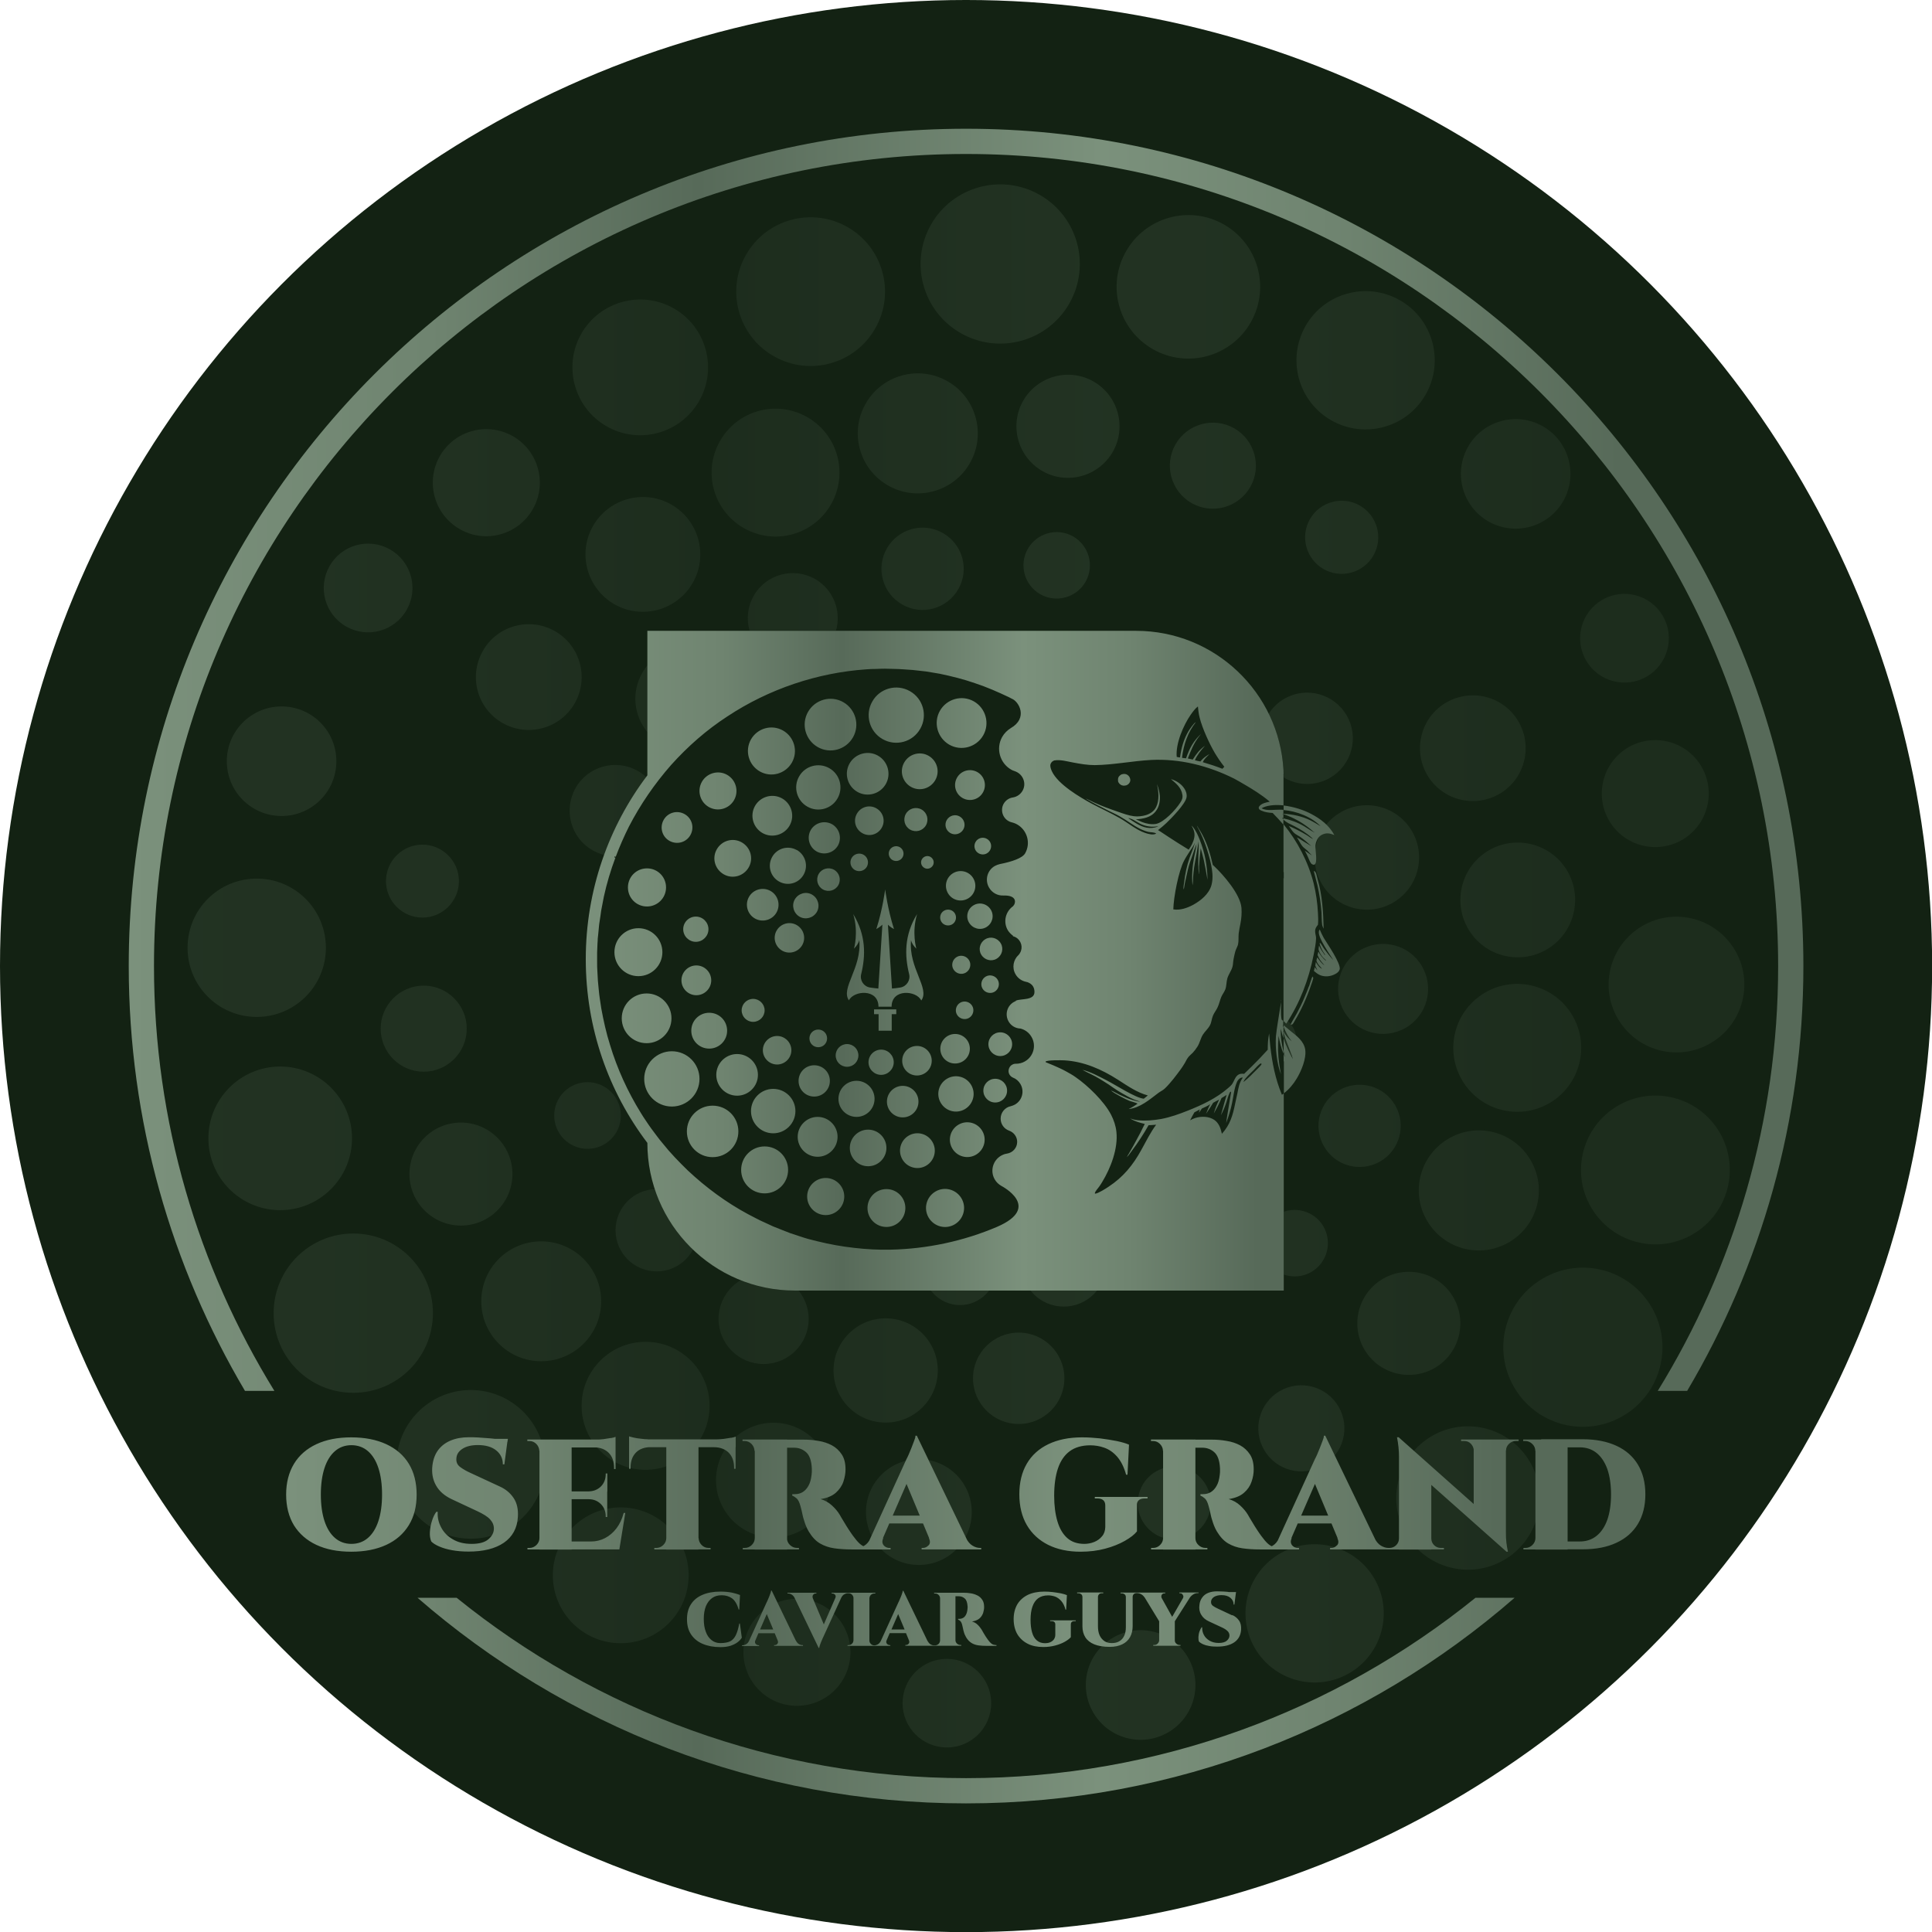
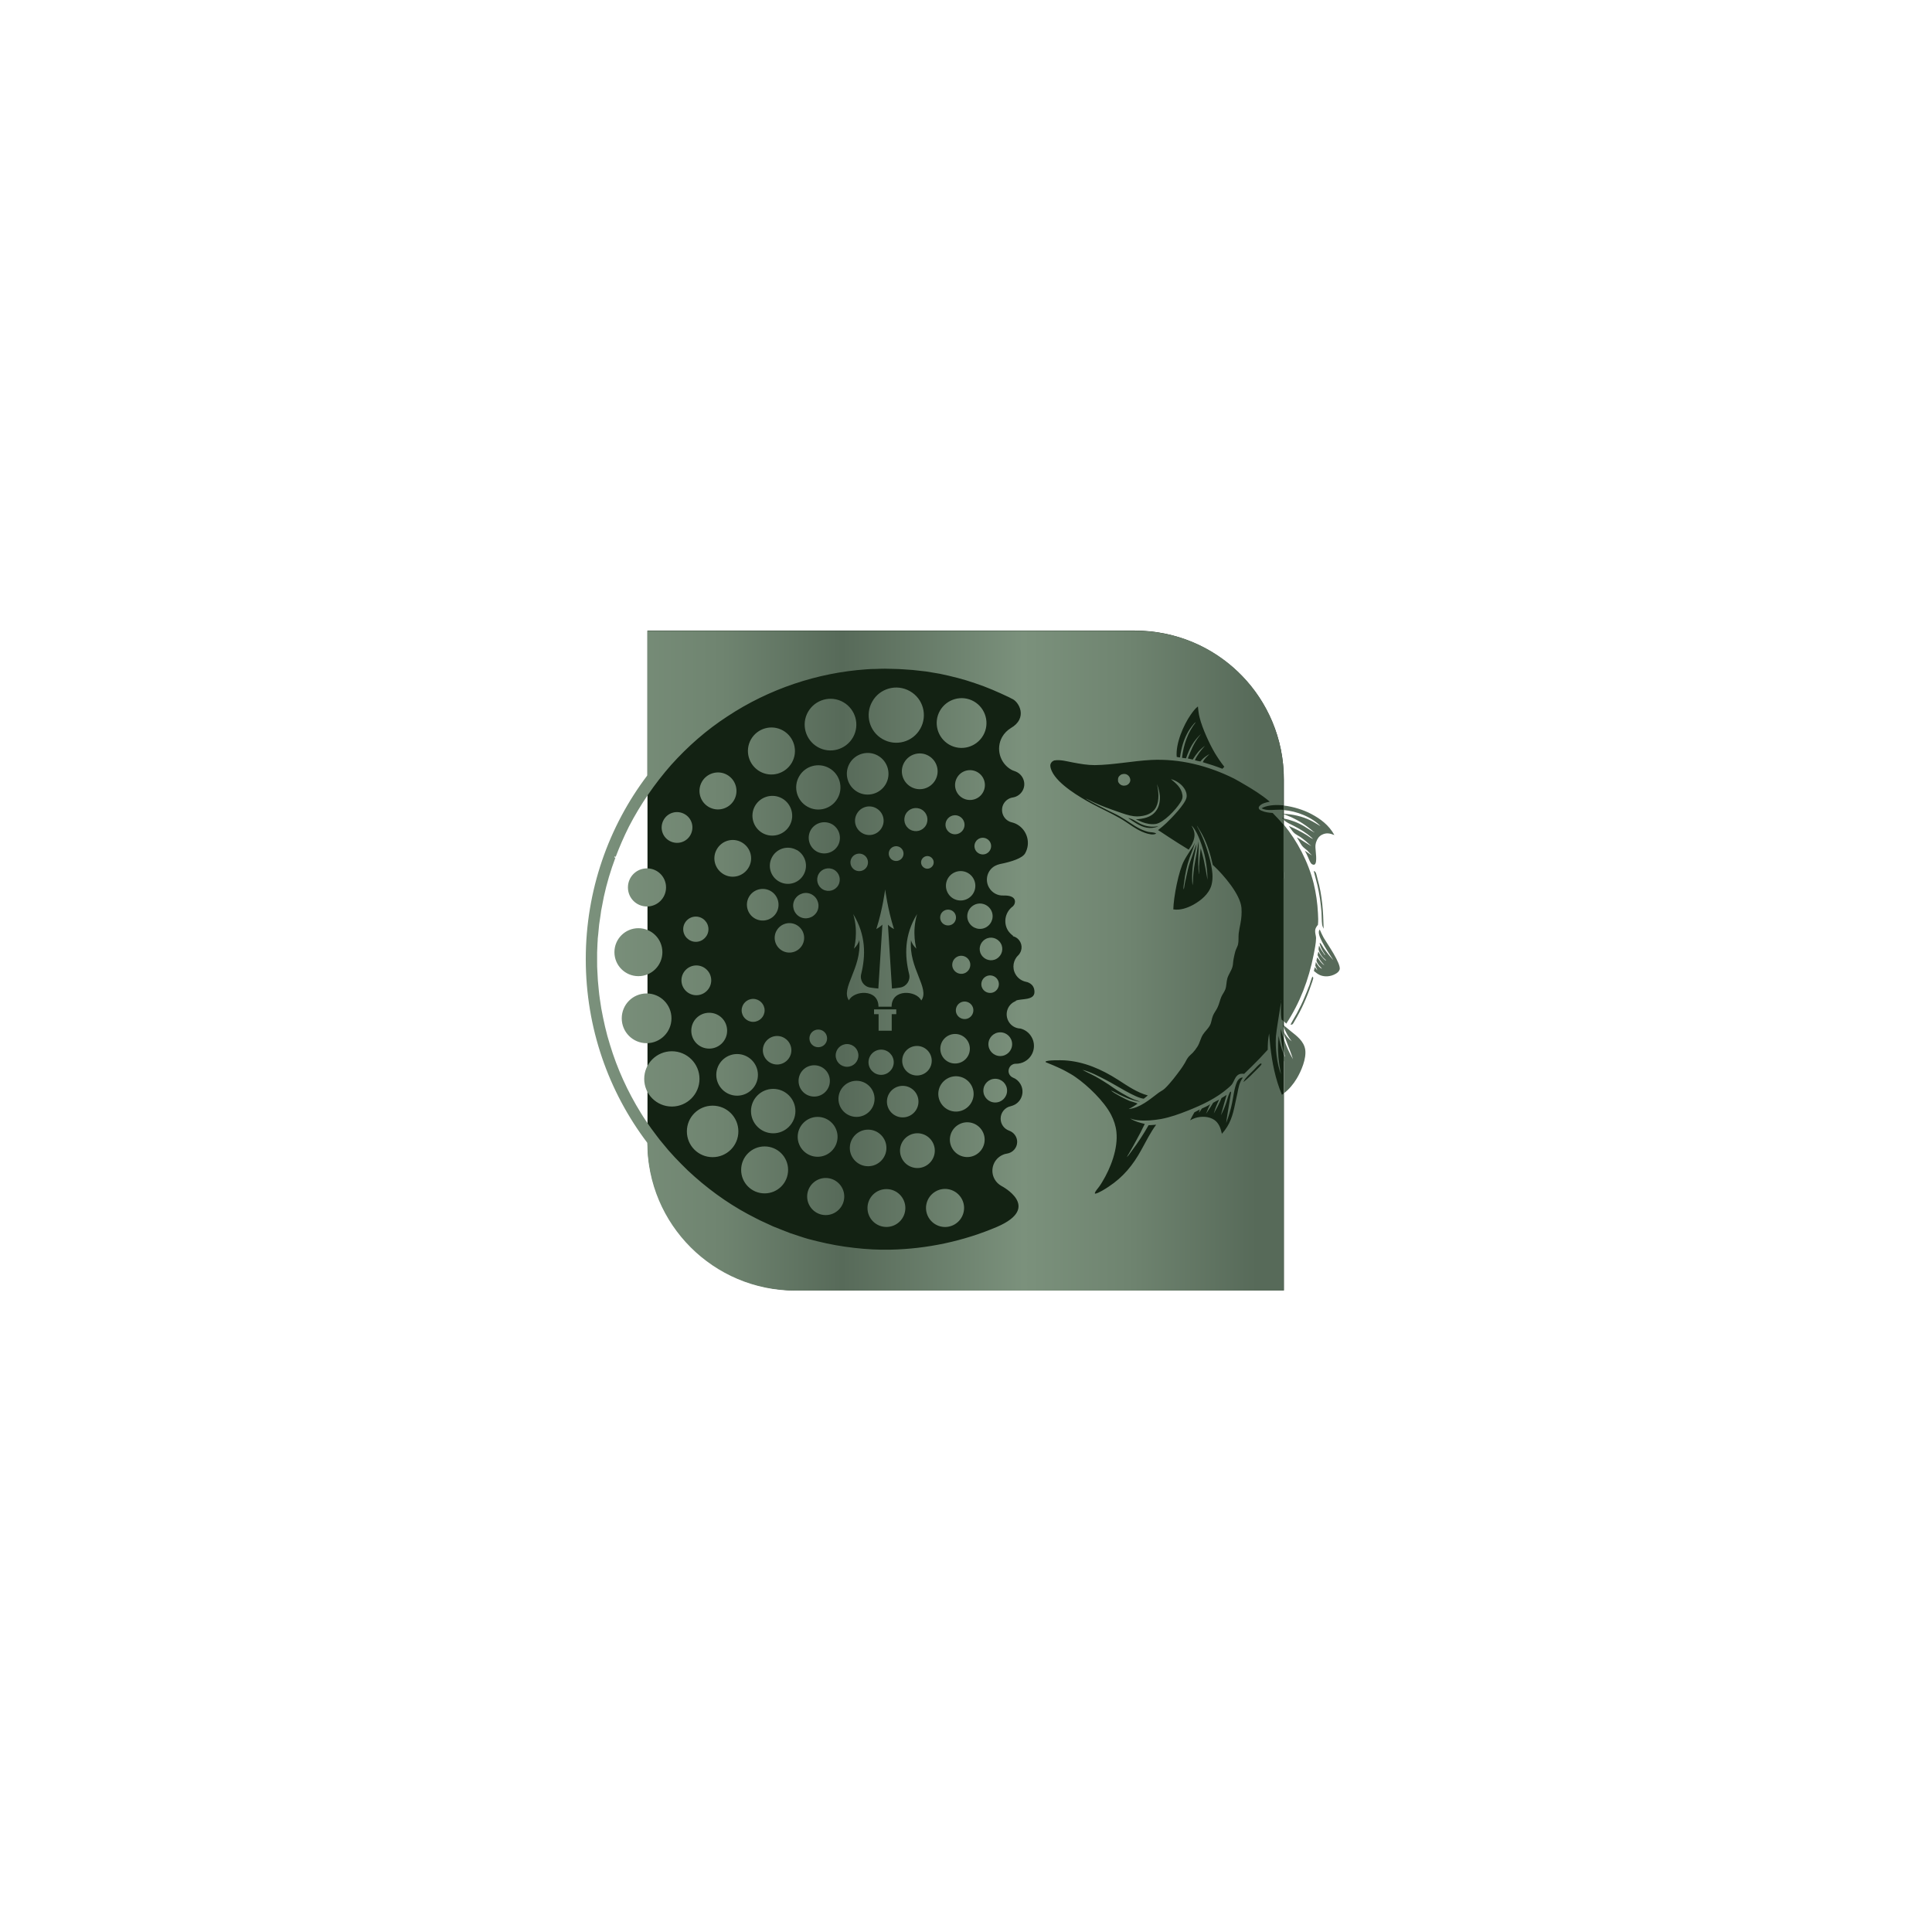
<svg xmlns="http://www.w3.org/2000/svg" xmlns:xlink="http://www.w3.org/1999/xlink" viewBox="0 0 153.07 153.07">
  <defs>
    <style>
      .cls-1 {
        fill: url(#linear-gradient-4);
      }

      .cls-2 {
        fill: url(#linear-gradient-3);
      }

      .cls-3 {
        fill: url(#linear-gradient-2);
      }

      .cls-4 {
        fill: url(#linear-gradient);
        mix-blend-mode: soft-light;
        opacity: .15;
      }

      .cls-5 {
        fill: #132213;
      }

      .cls-6 {
        isolation: isolate;
      }
    </style>
    <linearGradient gradientUnits="userSpaceOnUse" y2="76.54" x2="138.21" y1="76.54" x1="14.86" id="linear-gradient">
      <stop stop-color="#7b917c" offset="0" />
      <stop stop-color="#6f8470" offset=".18" />
      <stop stop-color="#576a59" offset=".34" />
      <stop stop-color="#7b917c" offset=".58" />
      <stop stop-color="#6f8470" offset=".72" />
      <stop stop-color="#576a59" offset=".89" />
    </linearGradient>
    <linearGradient xlink:href="#linear-gradient" y2="122.15" x2="130.37" y1="122.15" x1="22.67" id="linear-gradient-2" />
    <linearGradient xlink:href="#linear-gradient" y2="76.54" x2="142.87" y1="76.54" x1="10.2" id="linear-gradient-3" />
    <linearGradient xlink:href="#linear-gradient" y2="76.1" x2="106.14" y1="76.1" x1="46.41" id="linear-gradient-4" />
  </defs>
  <g class="cls-6">
    <g data-name="Layer 2" id="Layer_2">
      <g data-name="Layer 1" id="Layer_1-2">
        <g>
-           <circle r="76.54" cy="76.54" cx="76.54" class="cls-5" />
-           <path d="M43.19,116.02c0,3.25-2.64,5.89-5.89,5.89s-5.89-2.64-5.89-5.89,2.64-5.89,5.89-5.89,5.89,2.64,5.89,5.89ZM49.18,119.43c-2.97,0-5.38,2.41-5.38,5.38s2.41,5.38,5.38,5.38,5.38-2.41,5.38-5.38-2.41-5.38-5.38-5.38ZM27.99,97.73c-3.48,0-6.31,2.82-6.31,6.31s2.82,6.31,6.31,6.31,6.31-2.82,6.31-6.31-2.82-6.31-6.31-6.31ZM22.2,84.5c-3.14,0-5.69,2.55-5.69,5.69s2.55,5.69,5.69,5.69,5.69-2.55,5.69-5.69-2.55-5.69-5.69-5.69ZM20.34,69.61c-3.03,0-5.48,2.45-5.48,5.48s2.45,5.48,5.48,5.48,5.48-2.45,5.48-5.48-2.45-5.48-5.48-5.48ZM22.31,55.97c-2.4,0-4.34,1.94-4.34,4.34s1.94,4.34,4.34,4.34,4.34-1.94,4.34-4.34-1.94-4.34-4.34-4.34ZM63.14,126.67c-2.34,0-4.24,1.9-4.24,4.24s1.9,4.24,4.24,4.24,4.24-1.9,4.24-4.24-1.9-4.24-4.24-4.24ZM75.02,131.43c-1.94,0-3.51,1.57-3.51,3.51s1.57,3.51,3.51,3.51,3.51-1.57,3.51-3.51-1.57-3.51-3.51-3.51ZM33.47,66.92c-1.6,0-2.89,1.3-2.89,2.89s1.3,2.89,2.89,2.89,2.89-1.3,2.89-2.89-1.3-2.89-2.89-2.89ZM33.57,78.09c-1.88,0-3.41,1.53-3.41,3.41s1.53,3.41,3.41,3.41,3.41-1.53,3.41-3.41-1.53-3.41-3.41-3.41ZM36.52,88.94c-2.26,0-4.08,1.83-4.08,4.08s1.83,4.08,4.08,4.08,4.08-1.83,4.08-4.08-1.83-4.08-4.08-4.08ZM42.88,98.35c-2.63,0-4.75,2.13-4.75,4.75s2.13,4.75,4.75,4.75,4.75-2.13,4.75-4.75-2.13-4.75-4.75-4.75ZM51.15,106.31c-2.8,0-5.07,2.27-5.07,5.07s2.27,5.07,5.07,5.07,5.07-2.27,5.07-5.07-2.27-5.07-5.07-5.07ZM61.28,112.72c-2.51,0-4.55,2.04-4.55,4.55s2.04,4.55,4.55,4.55,4.55-2.04,4.55-4.55-2.04-4.55-4.55-4.55ZM72.8,115.61c-2.31,0-4.19,1.87-4.19,4.19s1.87,4.19,4.19,4.19,4.19-1.87,4.19-4.19-1.87-4.19-4.19-4.19ZM46.55,85.74c-1.46,0-2.64,1.18-2.64,2.64s1.18,2.64,2.64,2.64,2.64-1.18,2.64-2.64-1.18-2.64-2.64-2.64ZM52.03,94.21c-1.8,0-3.26,1.46-3.26,3.26s1.46,3.26,3.26,3.26,3.26-1.46,3.26-3.26-1.46-3.26-3.26-3.26ZM60.5,100.93c-1.97,0-3.57,1.6-3.57,3.57s1.6,3.57,3.57,3.57,3.57-1.6,3.57-3.57-1.6-3.57-3.57-3.57ZM70.17,104.45c-2.28,0-4.13,1.85-4.13,4.13s1.85,4.13,4.13,4.13,4.13-1.85,4.13-4.13-1.85-4.13-4.13-4.13ZM80.71,105.58c-2,0-3.62,1.62-3.62,3.62s1.62,3.62,3.62,3.62,3.62-1.62,3.62-3.62-1.62-3.62-3.62-3.62ZM61.43,92.77c-1.11,0-2.02.9-2.02,2.02s.9,2.02,2.02,2.02,2.02-.9,2.02-2.02-.9-2.02-2.02-2.02ZM68.31,96.38c-1.43,0-2.58,1.16-2.58,2.58s1.16,2.58,2.58,2.58,2.58-1.16,2.58-2.58-1.16-2.58-2.58-2.58ZM76.06,97.62c-1.6,0-2.89,1.3-2.89,2.89s1.3,2.89,2.89,2.89,2.89-1.3,2.89-2.89-1.3-2.89-2.89-2.89ZM84.28,96.8c-1.86,0-3.36,1.5-3.36,3.36s1.5,3.36,3.36,3.36,3.36-1.5,3.36-3.36-1.5-3.36-3.36-3.36ZM79.42,92.25c-1,0-1.81.81-1.81,1.81s.81,1.81,1.81,1.81,1.81-.81,1.81-1.81-.81-1.81-1.81-1.81ZM85.15,90.28c-1.14,0-2.07.93-2.07,2.07s.93,2.07,2.07,2.07,2.07-.93,2.07-2.07-.93-2.07-2.07-2.07ZM126.05,95.64c1.63,2.82,5.23,3.79,8.05,2.16,2.82-1.63,3.79-5.23,2.16-8.05-1.63-2.82-5.23-3.79-8.05-2.16-2.82,1.63-3.79,5.23-2.16,8.05ZM128.17,80.69c1.48,2.57,4.77,3.46,7.34,1.97,2.57-1.48,3.46-4.77,1.97-7.34s-4.77-3.46-7.34-1.97-3.46,4.77-1.97,7.34ZM119.95,109.89c1.74,3.02,5.59,4.05,8.61,2.31,3.02-1.74,4.05-5.59,2.31-8.61-1.74-3.02-5.59-4.05-8.61-2.31s-4.05,5.59-2.31,8.61ZM111.38,121.52c1.57,2.72,5.04,3.65,7.76,2.09,2.72-1.57,3.65-5.04,2.09-7.76-1.57-2.72-5.04-3.65-7.76-2.09-2.72,1.57-3.65,5.04-2.09,7.76ZM99.41,130.56c1.51,2.62,4.86,3.52,7.48,2.01,2.62-1.51,3.52-4.86,2.01-7.48-1.51-2.62-4.86-3.52-7.48-2.01-2.62,1.51-3.52,4.86-2.01,7.48ZM86.61,135.67c1.2,2.08,3.85,2.79,5.93,1.59,2.08-1.2,2.79-3.85,1.59-5.93-1.2-2.08-3.85-2.79-5.93-1.59-2.08,1.2-2.79,3.85-1.59,5.93ZM127.47,64.99c1.17,2.03,3.76,2.72,5.79,1.56,2.03-1.17,2.72-3.76,1.56-5.79-1.17-2.03-3.76-2.72-5.79-1.56-2.03,1.17-2.72,3.76-1.56,5.79ZM125.66,52.32c.97,1.68,3.12,2.26,4.8,1.29,1.68-.97,2.26-3.12,1.29-4.8-.97-1.68-3.12-2.26-4.8-1.29-1.68.97-2.26,3.12-1.29,4.8ZM90.53,120.53c.8,1.38,2.57,1.86,3.95,1.06,1.38-.8,1.86-2.57,1.06-3.95-.8-1.38-2.57-1.86-3.95-1.06-1.38.8-1.86,2.57-1.06,3.95ZM100.15,114.87c.94,1.63,3.03,2.19,4.66,1.25,1.63-.94,2.19-3.03,1.25-4.66-.94-1.63-3.03-2.19-4.66-1.25-1.63.94-2.19,3.03-1.25,4.66ZM108.08,106.89c1.13,1.95,3.62,2.62,5.58,1.5,1.95-1.13,2.62-3.62,1.5-5.58s-3.62-2.62-5.58-1.5c-1.95,1.13-2.62,3.62-1.5,5.58ZM113.05,96.69c1.31,2.28,4.22,3.06,6.49,1.74,2.28-1.31,3.06-4.22,1.74-6.49-1.31-2.28-4.22-3.06-6.49-1.74-2.28,1.31-3.06,4.22-1.74,6.49ZM115.82,85.55c1.4,2.42,4.49,3.26,6.92,1.86,2.42-1.4,3.26-4.49,1.86-6.92-1.4-2.42-4.49-3.26-6.92-1.86-2.42,1.4-3.26,4.49-1.86,6.92ZM116.31,73.57c1.25,2.18,4.04,2.92,6.21,1.67s2.92-4.04,1.67-6.21-4.04-2.92-6.21-1.67-2.92,4.04-1.67,6.21ZM113.06,61.37c1.15,2,3.71,2.69,5.72,1.54,2-1.15,2.69-3.71,1.54-5.72s-3.71-2.69-5.72-1.54c-2,1.15-2.69,3.71-1.54,5.72ZM100.29,99.81c.73,1.26,2.34,1.69,3.6.97,1.26-.73,1.69-2.34.97-3.6s-2.34-1.69-3.6-.97c-1.26.73-1.69,2.34-.97,3.6ZM104.9,90.83c.9,1.56,2.89,2.09,4.45,1.19,1.56-.9,2.09-2.89,1.19-4.45s-2.89-2.09-4.45-1.19c-1.56.9-2.09,2.89-1.19,4.45ZM106.49,80.13c.98,1.71,3.16,2.29,4.87,1.31,1.71-.98,2.29-3.16,1.31-4.87s-3.16-2.29-4.87-1.31c-1.71.98-2.29,3.16-1.31,4.87ZM104.71,70c1.14,1.98,3.67,2.66,5.65,1.52,1.98-1.14,2.66-3.67,1.52-5.65s-3.67-2.66-5.65-1.52-2.66,3.67-1.52,5.65ZM100.43,60.3c1,1.73,3.21,2.33,4.94,1.33,1.73-1,2.33-3.21,1.33-4.94-1-1.73-3.21-2.33-4.94-1.33s-2.33,3.21-1.33,4.94ZM98.95,83.4c.56.96,1.79,1.3,2.75.74.96-.56,1.3-1.79.74-2.75-.56-.96-1.79-1.3-2.75-.74-.96.56-1.3,1.79-.74,2.75ZM98.65,75.64c.71,1.24,2.29,1.66,3.53.95,1.24-.71,1.66-2.29.95-3.53-.71-1.24-2.29-1.66-3.53-.95-1.24.71-1.66,2.29-.95,3.53ZM95.86,68.3c.8,1.38,2.57,1.86,3.95,1.06,1.38-.8,1.86-2.57,1.06-3.95-.8-1.38-2.57-1.86-3.95-1.06-1.38.8-1.86,2.57-1.06,3.95ZM91.04,61.6c.93,1.61,2.98,2.16,4.59,1.23,1.61-.93,2.16-2.98,1.23-4.59-.93-1.61-2.98-2.16-4.59-1.23-1.61.93-2.16,2.98-1.23,4.59ZM89.52,68.08c.5.87,1.61,1.16,2.47.66.87-.5,1.16-1.61.66-2.47s-1.61-1.16-2.47-.66c-.87.5-1.16,1.61-.66,2.47ZM84.95,64.09c.57.99,1.83,1.33,2.82.76.99-.57,1.33-1.83.76-2.82-.57-.99-1.83-1.33-2.82-.76-.99.57-1.33,1.83-.76,2.82ZM69.35,26.01c1.61-2.83.61-6.43-2.22-8.03s-6.43-.61-8.03,2.22c-1.61,2.83-.61,6.43,2.22,8.03,2.83,1.61,6.43.61,8.03-2.22ZM55.4,31.76c1.46-2.58.56-5.86-2.02-7.33-2.58-1.46-5.86-.56-7.33,2.02-1.46,2.58-.56,5.86,2.02,7.33s5.86.56,7.33-2.02ZM84.73,24.03c1.72-3.03.66-6.88-2.37-8.6s-6.88-.66-8.6,2.37c-1.72,3.03-.66,6.88,2.37,8.6,3.03,1.72,6.88.66,8.6-2.37ZM99.1,25.53c1.55-2.73.59-6.2-2.14-7.75-2.73-1.55-6.2-.59-7.75,2.14-1.55,2.73-.59,6.2,2.14,7.75,2.73,1.55,6.2.59,7.75-2.14ZM112.96,31.25c1.49-2.63.57-5.98-2.06-7.47-2.63-1.49-5.98-.57-7.47,2.06-1.49,2.63-.57,5.98,2.06,7.47,2.63,1.49,5.98.57,7.47-2.06ZM123.86,39.69c1.18-2.09.45-4.74-1.63-5.92-2.09-1.18-4.74-.45-5.92,1.63-1.18,2.09-.45,4.74,1.63,5.92,2.09,1.18,4.74.45,5.92-1.63ZM42.22,40.33c1.15-2.04.44-4.62-1.6-5.78-2.04-1.15-4.62-.44-5.78,1.6-1.15,2.04-.44,4.62,1.6,5.78s4.62.44,5.78-1.6ZM32.22,48.32c.96-1.69.37-3.83-1.32-4.79-1.69-.96-3.83-.37-4.79,1.32s-.37,3.83,1.32,4.79c1.69.96,3.83.37,4.79-1.32ZM108.82,44c.79-1.39.3-3.16-1.09-3.95s-3.16-.3-3.95,1.09c-.79,1.39-.3,3.16,1.09,3.95,1.39.79,3.16.3,3.95-1.09ZM99.06,38.58c.93-1.64.35-3.72-1.28-4.65-1.64-.93-3.72-.35-4.65,1.28-.93,1.64-.35,3.72,1.28,4.65,1.64.93,3.72.35,4.65-1.28ZM88.17,35.79c1.11-1.96.42-4.45-1.54-5.57-1.96-1.11-4.45-.42-5.57,1.54-1.11,1.96-.42,4.45,1.54,5.57,1.96,1.11,4.45.42,5.57-1.54ZM76.85,36.68c1.3-2.28.49-5.19-1.79-6.48-2.28-1.3-5.19-.49-6.48,1.79-1.3,2.28-.49,5.19,1.79,6.48,2.28,1.3,5.19.49,6.48-1.79ZM65.85,39.94c1.38-2.43.53-5.52-1.91-6.9-2.43-1.38-5.52-.53-6.9,1.91-1.38,2.43-.53,5.52,1.91,6.9,2.43,1.38,5.52.53,6.9-1.91ZM54.89,46.17c1.24-2.18.47-4.96-1.71-6.2s-4.96-.47-6.2,1.71c-1.24,2.18-.47,4.96,1.71,6.2s4.96.47,6.2-1.71ZM45.54,55.71c1.14-2.01.43-4.57-1.58-5.71-2.01-1.14-4.57-.44-5.71,1.58s-.44,4.57,1.58,5.71c2.01,1.14,4.57.43,5.71-1.58ZM86.01,46.09c.72-1.27.27-2.87-.99-3.59-1.27-.72-2.87-.27-3.59.99-.72,1.27-.27,2.87.99,3.59s2.87.27,3.59-.99ZM75.93,46.67c.89-1.56.34-3.55-1.23-4.44-1.56-.89-3.55-.34-4.44,1.23-.89,1.56-.34,3.55,1.23,4.44,1.56.89,3.55.34,4.44-1.23ZM65.91,50.73c.97-1.71.37-3.89-1.34-4.86s-3.89-.37-4.86,1.34-.37,3.89,1.34,4.86c1.71.97,3.89.37,4.86-1.34ZM58.08,57.4c1.13-1.99.43-4.51-1.56-5.64-1.99-1.13-4.51-.43-5.64,1.56-1.13,1.99-.43,4.51,1.56,5.64,1.99,1.13,4.51.43,5.64-1.56ZM51.89,66.01c.99-1.74.38-3.95-1.36-4.93-1.74-.99-3.95-.38-4.93,1.36s-.38,3.95,1.36,4.93c1.74.99,3.95.38,4.93-1.36ZM72.55,55.57c.55-.97.21-2.2-.76-2.75s-2.2-.21-2.75.76c-.55.97-.21,2.2.76,2.75.97.55,2.2.21,2.75-.76ZM66.01,59.76c.7-1.24.27-2.82-.97-3.52s-2.82-.27-3.52.97c-.7,1.24-.27,2.82.97,3.52,1.24.7,2.82.27,3.52-.97ZM61.11,65.89c.79-1.39.3-3.16-1.09-3.95-1.39-.79-3.16-.3-3.95,1.09-.79,1.39-.3,3.16,1.09,3.95,1.39.79,3.16.3,3.95-1.09ZM57.77,73.45c.92-1.61.35-3.66-1.26-4.58-1.61-.92-3.66-.35-4.58,1.26-.92,1.61-.35,3.66,1.26,4.58,1.61.92,3.66.35,4.58-1.26ZM64.13,71.47c.49-.87.19-1.97-.68-2.47-.87-.49-1.97-.19-2.47.68-.49.87-.19,1.97.68,2.47.87.49,1.97.19,2.47-.68ZM63,77.43c.56-.99.21-2.25-.78-2.82-.99-.56-2.25-.21-2.82.78-.56.99-.21,2.25.78,2.82.99.56,2.25.21,2.82-.78Z" class="cls-4" />
-           <path d="M58.78,129.74c-.08.13-.19.26-.34.37-.14.11-.33.2-.55.28-.22.07-.49.11-.81.11-.54,0-1.01-.09-1.41-.26-.4-.17-.7-.42-.92-.75s-.32-.73-.32-1.2.1-.85.31-1.18c.21-.33.51-.58.91-.75.39-.17.87-.26,1.43-.26.34,0,.64.03.9.08.26.06.48.12.65.19l-.06,1.15h-.05c-.12-.43-.3-.72-.53-.89-.23-.16-.5-.24-.81-.24s-.55.07-.76.22c-.21.15-.37.36-.49.64-.11.28-.17.61-.17,1.01s.05.73.16,1.02c.1.28.25.5.45.66.2.16.43.24.7.24.33,0,.59-.05.78-.14.19-.1.34-.26.45-.49.11-.23.2-.53.27-.92h.05l.15,1.1ZM78.7,130.3c.07.02.15.04.25.04v.06h-.76c-.24,0-.47-.01-.67-.04-.21-.03-.39-.09-.55-.19-.16-.1-.31-.25-.43-.46-.04-.07-.08-.15-.11-.22-.03-.07-.05-.14-.07-.21-.02-.07-.04-.13-.05-.2-.01-.06-.03-.12-.04-.18-.01-.06-.03-.11-.04-.17-.04-.15-.09-.24-.15-.3-.06-.05-.11-.09-.17-.11v-.06h.1c.11,0,.21-.03.3-.08.09-.05.16-.13.22-.24.06-.11.1-.25.12-.42,0-.03,0-.07.01-.11s0-.09,0-.14c-.02-.3-.09-.51-.22-.62-.13-.12-.29-.18-.47-.18h-.27v3.48c0,.1.04.19.12.27.08.07.17.11.27.11h.07v.06h-4.43v-.06h.05c.08,0,.15-.03.21-.1.06-.07.07-.16.02-.28h0l-.23-.56h-1.29l-.24.56h0c-.04.08-.04.15-.02.21.02.06.05.1.11.13.05.03.1.05.15.05h.05v.06h-3.39v-.06h.08c.1,0,.19-.04.27-.11s.11-.16.12-.27v-3.35c0-.1-.04-.19-.12-.27-.07-.07-.16-.11-.27-.11h-.07c-.09,0-.18.03-.28.09-.1.06-.18.16-.24.29l-1.39,3.04s-.04.09-.08.17c-.04.08-.07.16-.11.26-.04.09-.07.18-.1.27-.03.08-.05.15-.05.21h-.05l-1.89-3.93h0c-.06-.14-.15-.23-.24-.29-.1-.06-.19-.09-.29-.09h-.05v-.06h2.29v.06h-.05c-.08,0-.14.03-.2.1-.06.07-.07.16-.03.28l.87,2.07.9-2.07h0c.06-.12.05-.21-.01-.28-.06-.07-.14-.1-.22-.1h-.05v-.06h3.46v.06h-.08c-.1,0-.19.04-.27.11-.07.07-.11.16-.12.27v3.35c0,.1.04.19.12.27.07.07.16.11.27.11h0c.09,0,.19-.03.29-.09.09-.05.16-.14.22-.25l1.4-3.07s.05-.09.08-.17c.03-.08.07-.16.11-.26.04-.09.07-.18.1-.27.03-.08.05-.15.05-.21h.05l1.91,3.96c.07.12.14.21.23.27.1.06.19.09.28.09h.1c.1,0,.19-.04.27-.11.07-.07.11-.16.12-.27v-3.35c0-.1-.04-.19-.12-.27-.07-.07-.16-.11-.27-.11h-.08v-.06h2.36c.18,0,.37.02.56.05.19.03.36.09.52.17.16.08.28.2.38.35.1.15.14.34.14.57,0,.15-.03.31-.08.47-.06.16-.15.31-.29.43-.14.12-.34.2-.59.24.17.05.32.13.44.25.13.12.22.24.3.36,0,.01.03.05.06.1s.07.13.12.21c.05.08.1.17.16.26.06.09.11.17.17.25.09.12.17.22.24.28.07.06.14.11.21.13ZM71.67,129.1l-.51-1.22-.53,1.22h1.04ZM63.57,130.34h.05v.06h-2.29v-.06h.05c.08,0,.15-.03.21-.1.06-.07.07-.16.02-.28h0l-.23-.56h-1.29l-.24.56h0c-.04.08-.04.15-.02.21.02.06.06.1.11.13.05.03.1.05.15.05h.05v.06h-1.35v-.06h.05c.09,0,.19-.03.29-.09.09-.05.16-.14.22-.26l1.4-3.07s.05-.09.08-.17.07-.16.11-.26.07-.18.1-.27c.03-.08.05-.15.05-.21h.05l1.91,3.96c.07.12.14.21.23.27.1.06.19.09.28.09ZM61.26,129.1l-.51-1.22-.53,1.22h1.04ZM97.62,127.98l-1.13-.53c-.15-.07-.28-.14-.39-.22-.11-.08-.16-.19-.15-.34.01-.15.09-.27.24-.37.15-.09.34-.14.59-.14.3,0,.53.07.7.21.17.14.26.32.26.54h.06l.11-.86h0l.02-.13h-.52c-.05,0-.09-.01-.15-.02-.16-.01-.32-.03-.47-.03-.15,0-.27-.01-.36-.01-.27,0-.5.04-.7.12-.2.08-.36.2-.48.37-.12.16-.2.36-.22.59-.04.29,0,.54.14.77.13.23.33.4.61.53l.99.46c.23.1.39.21.49.31s.15.22.15.35c0,.15-.07.29-.21.41-.14.12-.35.18-.64.18s-.52-.06-.73-.18c-.2-.12-.35-.27-.45-.46-.1-.19-.14-.39-.13-.6h-.05c-.06.08-.12.2-.17.34-.05.14-.07.29-.08.43,0,.14,0,.27.05.37.07.07.18.14.31.2.13.06.3.11.49.14.19.04.4.05.63.05.57,0,1.02-.11,1.36-.34.33-.23.51-.56.54-.99.02-.29-.03-.54-.16-.73-.13-.19-.31-.34-.53-.44ZM83.2,128.44h.1c.21,0,.31.09.31.27v.83c0,.14-.05.26-.12.36-.08.1-.18.17-.3.22-.12.05-.25.07-.38.07-.27,0-.48-.07-.66-.22s-.3-.36-.38-.64c-.08-.28-.12-.61-.12-.99,0-.42.05-.77.15-1.05.1-.29.25-.51.45-.66.21-.15.47-.23.79-.23.18,0,.36.03.54.09.18.06.34.18.49.34.15.16.27.4.35.7h.05l.06-1.15c-.12-.05-.28-.1-.47-.14-.2-.04-.42-.07-.65-.1-.23-.03-.46-.04-.68-.04-.5,0-.94.09-1.3.26-.36.18-.64.43-.83.75-.19.33-.29.72-.29,1.17s.1.86.29,1.19c.2.33.47.58.82.76.35.18.77.26,1.24.26.34,0,.65-.04.95-.12s.55-.18.76-.3c.21-.12.37-.24.47-.36v-1c0-.18.09-.27.3-.27h.09v-.06h-2.03v.06ZM94.94,126.17h-1.5v.06h.07c.06,0,.11.02.15.06.04.04.07.09.09.15.02.06,0,.12-.02.17h0l-.86,1.49-.83-1.49h0c-.04-.08-.04-.17,0-.25.05-.08.12-.12.21-.12h.07v-.06h-3.54v.06h.1c.09,0,.16.03.23.08.06.06.09.13.09.22v2.38c0,.27-.04.49-.13.68s-.21.33-.38.43c-.16.1-.36.15-.6.15s-.43-.05-.59-.16c-.16-.11-.29-.26-.38-.46-.09-.2-.13-.44-.13-.73v-2.3c0-.09.03-.16.09-.22s.14-.08.23-.08h.1v-.06h-2.07v.06h.1c.09,0,.16.03.23.08.06.06.09.13.09.22v2.32c0,.34.08.63.23.87.15.24.39.43.71.56.32.13.73.2,1.22.2.39,0,.72-.07.99-.2.27-.13.48-.32.62-.57.14-.25.21-.54.21-.88v-2.31c0-.09.03-.16.09-.22.06-.06.14-.08.23-.08h.03c.13,0,.25.04.36.11.11.07.19.16.25.25h0s1.14,1.87,1.14,1.87v1.5c0,.1-.04.19-.12.27s-.16.11-.27.11h-.08v.06h2.16v-.06h-.07c-.1,0-.2-.04-.27-.11-.08-.07-.11-.16-.11-.27v-1.5h0s1.19-1.87,1.19-1.87h0c.06-.09.15-.18.26-.25.11-.07.23-.11.35-.11h.08v-.06ZM25.07,114.42c-.77.36-1.37.88-1.78,1.56-.41.68-.62,1.49-.62,2.43s.21,1.77.62,2.44c.42.67,1.01,1.19,1.78,1.55s1.69.54,2.76.54,1.99-.18,2.77-.54,1.37-.88,1.79-1.56c.42-.68.62-1.49.62-2.43s-.21-1.77-.62-2.44c-.41-.67-1.01-1.19-1.79-1.55s-1.7-.54-2.77-.54-1.99.18-2.76.54ZM26.54,121.85c-.36-.31-.64-.76-.83-1.34s-.29-1.28-.29-2.1.1-1.52.29-2.1c.19-.58.47-1.03.83-1.34.36-.31.79-.47,1.3-.47s.95.16,1.31.47c.36.31.64.76.83,1.34.19.58.29,1.28.29,2.1s-.1,1.52-.29,2.1-.47,1.03-.83,1.34c-.36.31-.8.47-1.31.47s-.94-.16-1.3-.47ZM35.71,114.13c-.41.17-.74.42-.99.75-.25.33-.4.74-.46,1.22-.07.59.02,1.12.28,1.58.26.47.68.83,1.25,1.1l2.03.95c.47.22.81.43,1.01.65.2.22.3.46.3.72,0,.32-.14.6-.43.85-.29.25-.73.37-1.33.37s-1.08-.12-1.49-.36c-.42-.24-.73-.56-.93-.95-.21-.39-.3-.8-.27-1.23h-.11c-.13.17-.25.41-.34.7-.1.29-.15.59-.17.89s.02.55.11.76c.15.15.36.28.64.4.28.12.61.22,1,.29.39.07.83.11,1.31.11,1.18,0,2.11-.23,2.8-.7.68-.47,1.06-1.15,1.11-2.04.04-.61-.07-1.11-.34-1.51-.27-.4-.63-.7-1.1-.91l-2.33-1.08c-.31-.14-.57-.29-.8-.46-.23-.17-.33-.4-.3-.7.02-.31.19-.56.49-.75s.7-.29,1.21-.29c.61,0,1.1.14,1.45.42.35.28.53.65.53,1.11h.12l.25-1.88c-.07-.03-.24-.06-.49-.09-.25-.03-.54-.06-.87-.09s-.65-.05-.96-.07-.55-.02-.73-.02c-.56,0-1.04.09-1.45.26ZM38.39,114v.26h1.81l.04-.26h-1.84ZM42.78,114.05h-1v.12h.16c.22,0,.4.08.55.23.15.15.23.34.24.55h.04v-.91ZM42.74,121.86c0,.22-.09.4-.24.55-.15.15-.34.23-.55.23h-.16v.12h1v-.91h-.04ZM42.74,114.05v8.72h2.55v-8.72h-2.55ZM45.25,114.05v.63h3.52v-.63h-3.52ZM45.25,118.16v.62h2.86v-.62h-2.86ZM45.25,122.13v.63h3.77l-.5-.63h-3.27ZM49.41,119.88c-.12.47-.32.88-.57,1.21s-.56.59-.9.77c-.34.18-.72.27-1.11.27l-.45.63h2.69l.47-2.89h-.12ZM47.99,116.74v.05c0,.39-.12.71-.37.97-.26.26-.58.39-.97.4v.02h1.47v-1.44h-.12ZM46.65,118.76v.02c.39,0,.71.14.96.39.25.25.38.58.38.96v.06h.12v-1.44h-1.47ZM47.05,114.65v.02c.51,0,.9.16,1.18.44s.42.68.42,1.18v.1h.12v-1.74h-1.73ZM48.4,113.93c-.17.03-.36.06-.57.09-.2.02-.4.04-.58.04l1.52.14v-.36c-.07.03-.2.07-.37.1ZM49.84,114.17l1.52-.14c-.17,0-.37-.01-.57-.04-.21-.02-.4-.05-.57-.09s-.3-.07-.38-.1v.36ZM49.84,114.04v.62h8.45v-.62h-8.45ZM49.84,114.62v1.75h.12v-.1c0-.5.14-.89.42-1.18.28-.29.68-.43,1.18-.44v-.04h-1.73ZM52.79,121.86c0,.22-.09.4-.24.55-.15.15-.34.23-.55.23h-.16v.12h1v-.91h-.04ZM52.79,114.09v8.68h2.55v-8.68h-2.55ZM55.3,122.76h1v-.12h-.16c-.22,0-.4-.08-.55-.23-.15-.15-.23-.34-.24-.55h-.04v.91ZM56.56,114.62v.04c.51,0,.9.16,1.18.44.28.29.42.68.42,1.18v.09h.12s0-1.74,0-1.74h-1.73ZM57.92,113.91c-.17.03-.36.06-.57.09-.2.02-.4.04-.58.04l1.52.14v-.36c-.07.03-.2.07-.37.1ZM59.83,114.05h-1v.12h.16c.22,0,.4.08.55.23.15.15.23.34.24.55h.04v-.91ZM59.8,121.86c0,.22-.09.4-.24.55-.15.15-.34.23-.55.23h-.16v.12h1v-.91h-.04ZM59.8,114.05v8.72h2.56v-8.72h-2.56ZM62.2,114.05c.04.22.08.43.12.65h.59c.37,0,.69.12.96.36.27.24.42.67.45,1.28,0,.12,0,.21,0,.29,0,.08-.02.15-.02.22-.04.36-.12.65-.25.87-.12.22-.28.39-.46.5-.18.11-.39.16-.62.16h-.2v.12c.12.04.23.12.35.22.12.11.22.31.3.61.03.11.06.22.09.34.02.12.05.24.08.37.03.13.06.26.11.4.04.14.09.29.15.44.06.15.13.3.22.45.26.43.55.75.89.95.34.2.72.33,1.14.39.42.06.88.09,1.38.09h1.56v-.12c-.2,0-.37-.04-.52-.09-.15-.05-.29-.14-.43-.27-.14-.13-.31-.33-.5-.59-.12-.16-.23-.33-.35-.51-.12-.18-.23-.36-.33-.53-.1-.17-.19-.31-.26-.43s-.11-.19-.12-.21c-.15-.25-.35-.49-.61-.73-.26-.24-.56-.41-.91-.51.52-.08.93-.25,1.21-.5s.49-.55.6-.88.17-.66.17-.98c0-.48-.1-.88-.3-1.18s-.46-.55-.78-.72-.68-.29-1.07-.35c-.39-.07-.77-.1-1.15-.1h-1.51ZM62.32,122.76h.98v-.12h-.15c-.22,0-.4-.08-.56-.23-.16-.15-.24-.34-.24-.55h-.04v.91ZM68.98,121.86c-.13.28-.3.48-.5.6-.2.12-.4.18-.59.18h-.11v.12h2.78v-.12h-.11c-.1,0-.2-.03-.3-.09-.1-.06-.18-.15-.22-.27-.04-.12-.02-.26.05-.42h-.98ZM72.53,113.75c0,.11-.04.25-.11.42s-.13.36-.21.55c-.08.19-.15.37-.22.53-.07.16-.13.28-.17.35l-3.25,7.12h1.01l3.06-7.03v-1.94h-.11ZM70.14,120.08v.62h3.52v-.62h-3.52ZM71.56,116.94l2.4,5.75h2.99l-4.31-8.94-1.08,3.19ZM73.57,122.43c-.13.14-.28.21-.44.21h-.11v.12h4.72v-.12h-.1c-.19,0-.39-.06-.59-.18-.2-.12-.37-.32-.51-.6h-2.94c.11.25.1.44-.03.58ZM90.73,118.72h.19v-.12h-4.18v.12h.2c.42,0,.63.19.63.56v1.71c-.01.29-.09.54-.26.73-.16.2-.37.35-.62.45s-.51.15-.78.15c-.55,0-1-.15-1.35-.46s-.61-.75-.78-1.32c-.17-.57-.26-1.25-.26-2.03,0-.85.1-1.58.3-2.17s.51-1.05.93-1.36c.42-.31.97-.47,1.63-.47.37,0,.75.06,1.11.19.37.13.71.36,1.01.7s.55.82.72,1.44h.11l.12-2.38c-.24-.11-.57-.2-.98-.29-.41-.08-.85-.15-1.33-.21-.48-.05-.95-.08-1.4-.08-1.04,0-1.93.18-2.68.54-.75.36-1.32.88-1.71,1.55-.39.67-.59,1.48-.59,2.42s.2,1.77.6,2.45c.4.68.97,1.2,1.69,1.56.73.36,1.58.54,2.56.54.7,0,1.35-.08,1.95-.24.6-.16,1.12-.37,1.56-.62.44-.25.76-.5.96-.75v-2.05c-.02-.37.19-.56.62-.56ZM92.19,114.05h-1v.12h.16c.22,0,.4.08.55.23s.24.34.24.55h.04v-.91ZM92.15,121.86c0,.22-.09.4-.24.55-.15.15-.34.23-.55.23h-.16v.12h1v-.91h-.04ZM92.15,114.05v8.72h2.56v-8.72h-2.56ZM94.55,114.05c.04.22.08.43.12.65h.58c.37,0,.7.12.96.36.27.24.42.67.45,1.28,0,.12,0,.21,0,.29,0,.08-.02.15-.02.22-.04.36-.12.65-.25.87-.12.22-.28.39-.46.5-.18.11-.39.16-.62.16h-.2v.12c.12.04.23.12.35.22.12.11.22.31.3.61.03.11.06.22.09.34.02.12.05.24.08.37.03.13.06.26.11.4.04.14.09.29.15.44.06.15.13.3.22.45.26.43.55.75.89.95.34.2.72.33,1.14.39.42.06.88.09,1.38.09h1.56v-.12c-.2,0-.37-.04-.52-.09-.14-.05-.29-.14-.43-.27-.14-.13-.31-.33-.5-.59-.12-.16-.23-.33-.35-.51s-.23-.36-.33-.53c-.1-.17-.19-.31-.26-.43s-.11-.19-.12-.21c-.15-.25-.35-.49-.61-.73s-.56-.41-.91-.51c.52-.08.93-.25,1.21-.5.29-.25.49-.55.6-.88.12-.34.17-.66.17-.98,0-.48-.1-.88-.3-1.18s-.46-.55-.78-.72-.68-.29-1.07-.35c-.39-.07-.77-.1-1.15-.1h-1.51ZM94.68,122.76h.98v-.12h-.15c-.22,0-.4-.08-.56-.23-.16-.15-.24-.34-.24-.55h-.04v.91ZM101.34,121.86c-.13.28-.3.48-.5.6-.2.12-.4.18-.59.18h-.11v.12h2.78v-.12h-.11c-.1,0-.2-.03-.3-.09-.1-.06-.18-.15-.22-.27-.04-.12-.02-.26.05-.42h-.98ZM104.89,113.75c0,.11-.04.25-.11.42s-.13.36-.21.55c-.08.19-.15.37-.22.53-.07.16-.13.28-.17.35l-3.25,7.12h1.01l3.06-7.03v-1.94h-.11ZM102.5,120.08v.62h3.52v-.62h-3.52ZM103.92,116.94l2.4,5.75h2.99l-4.31-8.94-1.08,3.19ZM105.93,122.43c-.13.14-.28.21-.44.21h-.11v.12h4.72v-.12h-.1c-.19,0-.39-.06-.59-.18-.2-.12-.37-.32-.51-.6h-2.94c.11.25.1.44-.03.58ZM110.84,121.88c0,.21-.07.39-.22.54s-.33.22-.54.22h-.24v.12h1.03v-.88h-.04ZM110.68,113.86c.11.55.16,1.07.16,1.56v7.35h2.56v-6.21s-2.6-2.69-2.6-2.69h-.12ZM110.96,115.48l8.4,7.46-.16-1.61-8.4-7.47.16,1.62ZM113.37,121.88v.88h1.03v-.12h-.24c-.21,0-.39-.07-.54-.22s-.22-.33-.22-.54h-.04ZM115.76,114.17h.24c.22,0,.4.07.54.22s.22.33.23.54h.02v-.88h-1.03v.12ZM116.76,114.05v6l2.6,2.89h.11c-.05-.24-.09-.48-.12-.72s-.04-.53-.04-.87v-7.3h-2.55ZM119.28,114.05v.88h.04c0-.22.09-.4.24-.54.15-.14.33-.22.54-.22h.22v-.12h-1.03ZM121.68,114.05h-1v.12h.16c.22,0,.4.08.56.23.16.15.24.34.24.55h.04v-.91ZM121.65,121.86c0,.22-.09.4-.24.55s-.34.23-.55.23h-.16v.12h1v-.91h-.04ZM121.65,114.05v8.72h2.55v-8.72h-2.55ZM122.11,114.05v.62h3.05c.52,0,.97.15,1.34.45.37.3.65.73.85,1.28.19.56.29,1.22.29,2s-.1,1.45-.29,2c-.2.56-.48.98-.85,1.28-.37.3-.82.45-1.34.45h-2.93v.62h3.17c1.04,0,1.93-.17,2.67-.52.74-.34,1.31-.84,1.7-1.49s.59-1.43.59-2.35-.2-1.7-.59-2.35-.96-1.15-1.7-1.49c-.74-.34-1.63-.52-2.67-.52h-3.3Z" class="cls-3" />
          <g>
-             <circle transform="translate(-33.14 71.94) rotate(-45)" r="23.42" cy="75.97" cx="70.26" class="cls-5" />
            <path d="M89.91,49.96h-38.61v40.47c0,6.52,5.29,11.81,11.81,11.81h38.61v-40.47c0-6.52-5.29-11.81-11.81-11.81Z" class="cls-5" />
          </g>
-           <path d="M19.41,110.2c-5.84-9.88-9.21-21.38-9.21-33.66C10.2,39.96,39.96,10.2,76.54,10.2s66.34,29.76,66.34,66.34c0,12.28-3.37,23.79-9.21,33.66h-2.33c6.04-9.8,9.54-21.33,9.54-33.66,0-35.48-28.86-64.34-64.34-64.34S12.2,41.06,12.2,76.54c0,12.33,3.5,23.86,9.54,33.66h-2.33ZM116.9,126.59c-11.05,8.93-25.09,14.29-40.36,14.29s-29.32-5.36-40.36-14.29h-3.1c11.65,10.13,26.85,16.29,43.46,16.29s31.81-6.15,43.46-16.29h-3.1Z" class="cls-2" />
          <path d="M64.23,65.77c.34-.59,1.09-.8,1.69-.47.59.34.8,1.09.47,1.69-.34.59-1.09.8-1.69.47-.59-.34-.8-1.09-.47-1.69ZM68.32,66.01c.54.31,1.23.12,1.54-.43.31-.54.12-1.23-.43-1.54-.54-.31-1.23-.12-1.54.43-.31.54-.12,1.23.43,1.54ZM62.97,71.26c-.27.48-.1,1.09.38,1.37.48.27,1.09.1,1.37-.38.27-.48.1-1.09-.38-1.37s-1.09-.1-1.37.38ZM67.47,67.98c-.19.34-.07.76.26.95.34.19.76.07.95-.26.19-.34.07-.76-.26-.95-.34-.19-.76-.07-.95.26ZM60.58,80.05c0-.5-.41-.91-.91-.91s-.91.41-.91.91.41.91.91.91.91-.41.91-.91ZM56.35,77.67c0-.65-.53-1.18-1.18-1.18s-1.18.53-1.18,1.18.53,1.18,1.18,1.18,1.18-.53,1.18-1.18ZM63.13,67.35c-.69-.39-1.56-.15-1.95.54-.39.69-.15,1.56.54,1.95.69.39,1.56.15,1.95-.54.39-.69.15-1.56-.54-1.96ZM58.4,86.81c.91,0,1.65-.74,1.65-1.65s-.74-1.65-1.65-1.65-1.65.74-1.65,1.65.74,1.65,1.65,1.65ZM64.51,86.88c.68,0,1.24-.55,1.24-1.24s-.55-1.24-1.24-1.24-1.24.55-1.24,1.24.55,1.24,1.24,1.24ZM67.11,84.52c.5,0,.9-.4.9-.9s-.4-.9-.9-.9-.9.4-.9.9.4.9.9.9ZM66.42,70.13c.24-.43.09-.98-.34-1.22-.43-.24-.98-.09-1.22.34-.24.43-.09.98.34,1.22.43.24.98.09,1.22-.34ZM61.97,63.26c-.76-.43-1.72-.16-2.15.59-.43.76-.16,1.72.59,2.15.76.43,1.72.16,2.15-.59.43-.76.16-1.72-.59-2.15ZM56.19,83.08c.78,0,1.42-.63,1.42-1.42s-.63-1.42-1.42-1.42-1.42.63-1.42,1.42.63,1.42,1.42,1.42ZM59.34,71.06c-.34.6-.13,1.37.47,1.71.6.34,1.37.13,1.71-.47.34-.6.13-1.37-.47-1.71-.6-.34-1.37-.13-1.71.47ZM61.57,84.34c.62,0,1.13-.51,1.13-1.13s-.51-1.13-1.13-1.13-1.13.51-1.13,1.13.51,1.13,1.13,1.13ZM63.56,74.88c.32-.56.12-1.27-.44-1.59-.56-.32-1.27-.12-1.59.44-.32.56-.12,1.27.44,1.59.56.32,1.27.12,1.59-.44ZM64.13,82.27c0,.39.31.7.7.7s.7-.31.7-.7-.31-.7-.7-.7-.7.31-.7.7ZM77.14,71.72c-.48.28-.65.89-.37,1.37.28.48.89.65,1.37.37.48-.28.65-.89.37-1.37-.28-.48-.89-.65-1.37-.37ZM77.03,79.7c-.19-.33-.62-.45-.95-.26-.33.19-.45.62-.26.95.19.33.62.45.95.26s.45-.62.26-.95ZM75.67,81.92c-.64,0-1.17.52-1.17,1.17s.52,1.17,1.17,1.17,1.17-.52,1.17-1.17-.52-1.17-1.17-1.17ZM75.8,75.82c-.34.2-.46.64-.26.98.2.34.64.46.98.26.34-.2.46-.64.26-.98-.2-.34-.64-.46-.98-.26ZM78.1,77.37c-.33.19-.45.62-.26.95.19.33.62.45.95.26.33-.19.45-.62.26-.95-.19-.33-.62-.45-.95-.26ZM78.07,74.41c-.43.25-.58.8-.33,1.22.25.43.8.58,1.22.33.43-.25.58-.8.33-1.22-.25-.43-.8-.58-1.22-.33ZM75.01,64.97c-.21.36-.08.82.28,1.03.36.21.82.08,1.03-.28.21-.36.08-.82-.28-1.03s-.82-.08-1.03.28ZM77.29,66.71c-.18.32-.07.72.25.9.32.18.72.07.9-.25.18-.32.07-.72-.25-.9-.32-.18-.72-.07-.9.25ZM75.21,59c.95.54,2.15.2,2.69-.74.54-.95.2-2.15-.74-2.69-.95-.54-2.15-.2-2.69.74-.54.95-.2,2.15.74,2.69ZM74.53,87.37c.39.67,1.24.9,1.91.51.67-.39.9-1.24.51-1.91-.39-.67-1.24-.9-1.91-.51-.67.39-.9,1.24-.51,1.91ZM77.12,69.6c-.32-.56-1.03-.75-1.59-.43-.56.32-.75,1.03-.43,1.59.32.56,1.03.75,1.59.43.56-.32.75-1.03.43-1.59ZM74.57,73.01c.17.3.56.4.86.23.3-.17.4-.56.23-.86s-.56-.4-.86-.23c-.3.17-.4.56-.23.86ZM77.88,62.78c.32-.57.12-1.29-.45-1.61s-1.29-.12-1.61.45c-.32.57-.12,1.29.45,1.61.57.32,1.29.12,1.61-.45ZM71.64,60.41c-.39.68-.15,1.54.53,1.93.68.39,1.54.15,1.93-.53.39-.68.15-1.54-.53-1.93-.68-.39-1.54-.15-1.93.53ZM54.13,73.62c0,.55.45,1,1,1s1-.45,1-1-.45-1-1-1-1,.45-1,1ZM61.26,86.27c-.97,0-1.76.79-1.76,1.76s.79,1.76,1.76,1.76,1.76-.79,1.76-1.76-.79-1.76-1.76-1.76ZM60.58,90.83c-1.03,0-1.86.83-1.86,1.86s.83,1.86,1.86,1.86,1.86-.83,1.86-1.86-.83-1.86-1.86-1.86ZM56.46,87.6c-1.13,0-2.04.91-2.04,2.04s.91,2.04,2.04,2.04,2.04-.91,2.04-2.04-.91-2.04-2.04-2.04ZM66.36,90.07c0-.87-.71-1.58-1.58-1.58s-1.58.71-1.58,1.58.71,1.58,1.58,1.58,1.58-.71,1.58-1.58ZM52.48,75.44c0-1.05-.85-1.9-1.9-1.9s-1.9.85-1.9,1.9.85,1.9,1.9,1.9,1.9-.85,1.9-1.9ZM65.42,93.33c-.81,0-1.47.66-1.47,1.47s.66,1.47,1.47,1.47,1.47-.66,1.47-1.47-.66-1.47-1.47-1.47ZM53.2,80.68c0-1.09-.88-1.97-1.97-1.97s-1.97.88-1.97,1.97.88,1.97,1.97,1.97,1.97-.88,1.97-1.97ZM55.42,85.48c0-1.21-.98-2.19-2.19-2.19s-2.19.98-2.19,2.19.98,2.19,2.19,2.19,2.19-.98,2.19-2.19ZM75.95,89.1c-.66.38-.89,1.22-.51,1.88.38.66,1.22.89,1.88.51.66-.38.89-1.22.51-1.88-.38-.66-1.22-.89-1.88-.51ZM67.25,79.27c.37-.8,2.35-.97,2.35.49h1.04c0-1.46,1.98-1.29,2.35-.49.71-.96-1.02-2.57-.81-4.79.05.26.22.48.42.68,0,0-.38-1.28.06-2.74-1.03,1.68-.99,3.29-.63,4.76.12.49-.21.98-.7,1.06-.25.04-.47.07-.66.08l-.32-5.06s.15.18.48.35c-.5-1.56-.7-3.14-.7-3.14,0,0-.2,1.58-.7,3.14.32-.18.48-.35.48-.35l-.32,5.06c-.19-.02-.41-.04-.66-.08-.5-.08-.82-.57-.7-1.06.36-1.47.39-3.08-.63-4.76.44,1.46.06,2.74.06,2.74.2-.2.36-.42.42-.68.21,2.23-1.52,3.83-.81,4.79ZM78.85,85.47c-.52,0-.94.42-.94.94s.42.94.94.94.94-.42.94-.94-.42-.94-.94-.94ZM70.23,90.95c0-.8-.65-1.45-1.45-1.45s-1.45.65-1.45,1.45.65,1.45,1.45,1.45,1.45-.65,1.45-1.45ZM78.31,82.73c0,.52.42.94.94.94s.94-.42.94-.94-.42-.94-.94-.94-.94.42-.94.94ZM70.23,94.21c-.83,0-1.5.67-1.5,1.5s.67,1.5,1.5,1.5,1.5-.67,1.5-1.5-.67-1.5-1.5-1.5ZM74.12,94.4c-.72.42-.97,1.34-.55,2.06.42.72,1.34.97,2.06.55.72-.42.97-1.34.55-2.06s-1.34-.97-2.06-.55ZM73.88,90.48c-.38-.66-1.22-.89-1.88-.51-.66.38-.89,1.22-.51,1.88.38.66,1.22.89,1.88.51.66-.38.89-1.22.51-1.88ZM51.26,71.82c.83,0,1.51-.67,1.51-1.51s-.67-1.51-1.51-1.51-1.51.67-1.51,1.51.67,1.51,1.51,1.51ZM70.81,84.16c0-.55-.45-1-1-1s-1,.45-1,1,.45,1,1,1,1-.45,1-1ZM71.52,88.53c.69,0,1.25-.56,1.25-1.25s-.56-1.25-1.25-1.25-1.25.56-1.25,1.25.56,1.25,1.25,1.25ZM67.86,88.49c.79,0,1.43-.64,1.43-1.43s-.64-1.43-1.43-1.43-1.43.64-1.43,1.43.64,1.43,1.43,1.43ZM73.82,84.04c0-.64-.52-1.17-1.17-1.17s-1.17.52-1.17,1.17.52,1.17,1.17,1.17,1.17-.52,1.17-1.17ZM53.04,66.62c.59.33,1.33.13,1.66-.46.33-.59.13-1.33-.46-1.66-.59-.33-1.33-.13-1.66.46s-.13,1.33.46,1.66ZM70.13,81.66h.52v-1.31h.36v-.38h-1.76v.38h.36v1.31h.52ZM71.51,67.92c.16-.28.06-.64-.22-.8-.28-.16-.64-.06-.8.22-.16.28-.06.64.22.8s.64.06.8-.22ZM73.91,68.57c.14-.24.05-.54-.19-.68-.24-.14-.54-.05-.68.19-.14.24-.05.54.19.68.24.14.54.05.68-.19ZM72.11,65.73c.44.25,1,.1,1.25-.34.25-.44.1-1-.34-1.25-.44-.25-1-.1-1.25.34-.25.44-.1,1,.34,1.25ZM56.79,67.29c-.4.7-.15,1.58.55,1.98.7.4,1.58.15,1.98-.55.4-.7.15-1.58-.55-1.98-.7-.4-1.58-.15-1.98.55ZM56.16,63.94c.71.4,1.6.15,2-.55.4-.71.15-1.6-.55-2s-1.6-.15-2,.55c-.4.71-.15,1.6.55,2ZM60.2,61.12c.9.51,2.03.19,2.54-.7.51-.9.19-2.03-.7-2.54-.9-.51-2.03-.19-2.54.7-.51.9-.19,2.03.7,2.54ZM69.93,58.56c1.05.6,2.39.23,2.98-.82.6-1.05.23-2.39-.82-2.98-1.05-.6-2.39-.23-2.98.82-.6,1.05-.23,2.39.82,2.98ZM67.31,60.49c-.45.79-.17,1.8.62,2.25.79.45,1.8.17,2.25-.62.45-.79.17-1.8-.62-2.25s-1.8-.17-2.25.62ZM64.79,59.19c.98.56,2.23.21,2.79-.77s.21-2.23-.77-2.79c-.98-.56-2.23-.21-2.79.77-.56.98-.21,2.23.77,2.79ZM63.97,63.91c.84.48,1.92.18,2.39-.66.48-.84.18-1.92-.66-2.39-.84-.48-1.92-.18-2.39.66-.48.84-.18,1.92.66,2.39ZM101.52,79.24l-.29,1.83c-.05.34-.11.69-.14,1.03-.06.91.07,2.18.4,3.01-.04-.25-.09-.5-.13-.76-.12-.82-.12-1.45-.06-2.28.09.51.2.93.38,1.41v-.2c-.13-.58-.24-1.18-.2-1.77.05.25.12.5.2.76v-.51s-.01-.06-.02-.09c0,.02.02.04.03.06,0,0,0,0,0,0v-.35s-.01-.03-.02-.05c0,0,0,0,0,0h0s-.03-.08-.04-.11c.01.01.03.02.04.03v-.36s-.08-.07-.13-.11c-.09-.52-.03-1.02-.04-1.54ZM101.56,86.74s.1-.07.15-.1v15.61h-38.72c-6.46,0-11.7-5.24-11.7-11.7-3.07-4.05-4.88-9.1-4.88-14.56s1.82-10.52,4.88-14.56v-11.45h38.72c6.24,0,11.34,4.89,11.68,11.05h0v.06c0,.07,0,.13.01.2,0,0,0,0-.01,0v2.52c-.57-.06-1.14-.03-1.58.15-.05.02-.11.06-.16.08.43.23,1.01.1,1.47.11.09,0,.17,0,.26.01v.32s-.07,0-.1,0c.03.01.07.02.1.03v.31s-.08-.02-.11-.02c.04.04.08.08.11.12v.41c-.27-.32-.56-.62-.85-.92-.31-.02-.59-.05-.88-.18-.08-.03-.2-.09-.22-.19-.01-.05,0-.11.04-.15.16-.24.59-.33.83-.37-.03-.02-.06-.05-.08-.07-.56-.47-1.26-.91-1.88-1.27-.28-.16-.57-.34-.86-.49-2.06-1.03-4.31-1.59-6.56-1.48-1.5.08-2.98.39-4.48.41-.59,0-1.16-.1-1.74-.21-.49-.09-.97-.24-1.47-.16-.04.02-.08.03-.12.06-.08.05-.15.14-.18.24-.05.18.04.4.11.56.49,1.05,2.25,2.07,3.15,2.56.73.39,1.49.73,2.21,1.14.68.38,1.29.93,2.02,1.18.23.08.65.2.87.06v-.02c-.17-.1-.42-.08-.61-.12-.11-.03-.22-.06-.32-.1-.11-.04-.21-.08-.31-.13-.57-.28-1.09-.7-1.65-1.01-.28-.16-.58-.29-.86-.43-.6-.3-1.2-.6-1.78-.94h.01s-.05-.03-.05-.03c.04,0,.57.27.66.31.62.29,1.27.52,1.91.74.4.14.83.3,1.25.35.32.04.65,0,.96-.09.33-.11.64-.3.81-.66.25-.53.19-1.24.05-1.8.12.29.2.6.23.93.03.44-.05.87-.31,1.21-.4.53-1.02.61-1.59.66.17.06.33.14.49.21.33.13.75.21,1.1.15.62-.11,1.57-1.11,1.94-1.7.12-.18.2-.37.16-.6-.08-.58-.52-.93-.91-1.25.4.11.81.36,1.06.74.13.19.22.46.18.7-.08.52-1.24,1.7-1.6,2.04-.21.2-.43.38-.66.56.29.17.57.38.86.56.52.34,1.04.67,1.57.99.19-.27.38-.61.44-.96.07-.36-.05-.66-.22-.95.03.03.07.07.1.1.24.28.42.68.56,1.04.4,1.02.6,2.05.61,3.17-.09-.52-.18-1.05-.29-1.56-.07-.32-.17-.63-.25-.95-.06.47-.1.97-.13,1.44,0,.19.02.41-.01.59l-.04-.04h.03c-.05-.48-.05-.92-.04-1.39.02-.38.05-.77,0-1.15-.05.7-.23,1.38-.33,2.07-.04.25-.06.5-.08.76-.01.22-.01.44-.05.66-.07-.77-.01-1.47.13-2.23.06-.35.15-.69.19-1.05-.11.26-.2.54-.29.81-.15.41-.3.81-.4,1.24-.08.36-.16.72-.24,1.08-.03.15-.04.33-.09.48-.04-.16.02-.42.04-.59.08-.67.21-1.3.43-1.93.13-.38.3-.75.41-1.14v-.03c-.09.23-.24.42-.37.62-.16.25-.33.5-.47.77-.44.81-.84,2.91-.86,3.87.54.09,1.11-.11,1.59-.37.57-.32,1.22-.82,1.43-1.54.08-.29.1-.6.08-.9-.06-.87-.47-2.17-.81-2.95-.08-.18-.16-.36-.25-.53-.05-.11-.12-.2-.16-.31v-.02c.14.24.29.45.42.7.41.77.63,1.54.83,2.4l.11.1c.71.67,2.07,2.21,2.16,3.3.03.41,0,.84-.08,1.24-.05.26-.11.53-.14.79-.03.28.01.59-.05.86-.03.14-.11.27-.16.4-.07.17-.11.36-.15.54-.03.13-.05.26-.07.39-.02.15-.02.32-.07.47-.09.31-.3.57-.4.9-.08.28-.06.61-.16.87-.08.21-.23.39-.32.6-.11.26-.17.57-.29.82-.1.22-.26.41-.36.64-.11.25-.12.54-.24.77-.15.29-.4.49-.57.76-.18.29-.24.64-.42.93-.11.18-.24.35-.38.5-.12.12-.25.22-.36.36-.1.13-.18.29-.26.44-.11.18-.22.36-.34.52-.36.49-.81,1.09-1.24,1.5-.15.15-.36.24-.52.36-.74.56-1.45,1.18-2.36,1.28.25-.12.48-.26.71-.43-.2-.1-.42-.14-.62-.21-.31-.12-1.26-.61-1.49-.83.15.04.5.25.67.33.31.14.62.29.93.39.24.08.48.13.72.18-.15-.08-.32-.12-.47-.18-.18-.07-.35-.16-.52-.25-.27-.15-.54-.3-.8-.46-.24-.15-.48-.33-.72-.49-.24-.16-.48-.3-.72-.45-.44-.27-.91-.47-1.36-.71h0c.66.16,1.31.52,1.92.83.67.34,2.31,1.41,2.95,1.46.11-.08.21-.17.32-.26-.83-.22-1.59-.74-2.33-1.22-1.34-.86-2.74-1.47-4.29-1.56-.24-.01-1.36-.03-1.48.1,0,.05.03.05.06.07.18.08.36.15.54.22.35.15.71.31,1.05.5.25.14.51.28.74.45.94.65,2.24,1.89,2.8,2.97.21.41.37.87.42,1.34.15,1.34-.46,2.9-1.12,3.98-.08.13-.15.25-.24.37-.1.15-.31.35-.35.53l.02.03s.02,0,.04,0c.24-.04.82-.4,1.05-.56,1.12-.74,1.91-1.68,2.59-2.93.37-.67.71-1.36,1.16-1.97-.2.02-.4.03-.6.04-.2.35-.4.69-.62,1.02-.22.33-.44.66-.68.97-.13.18-.27.39-.42.54.04-.1.1-.18.16-.28.13-.22.25-.45.38-.67.18-.34.37-.68.55-1.02.11-.22.21-.44.33-.66-.4-.1-.8-.2-1.16-.44.2.08.42.13.64.15.59.06,1.22,0,1.8-.1.74-.14,1.44-.39,2.14-.67,1.11-.44,2.25-.97,3.19-1.79.11-.1.25-.21.33-.34.14-.22.19-.46.38-.64.16-.15.35-.17.55-.14h0c.41-.39.82-.8,1.22-1.21.22-.23.43-.47.65-.7,0-.46.02-.83.11-1.29.04.33.05.66.09.99.15,1.33.4,2.61.91,3.83ZM91.74,65.49s0-.02,0-.02c-.11,0-.22.03-.34.03-.42.01-.84-.1-1.21-.32-.31-.18-.43-.27-.77-.37v.03c.2.14.41.28.61.4.58.35,1.08.47,1.71.25ZM93.21,59.96c.09.03.18.04.28.05.1-.75.3-1.45.67-2.08.08-.13.45-.68.58-.71-.62.79-.97,1.76-1.09,2.82.11.02.21.03.32.04.27-.8.6-1.4,1.2-1.94-.06.08-.12.15-.18.22-.4.52-.64,1.1-.88,1.73l.39.09c.28-.45.55-.8.97-1.09-.29.32-.62.72-.8,1.14.14.05.29.07.44.1.2-.27.45-.43.72-.59-.18.19-.44.39-.53.65.52.15,1.04.32,1.55.52.05-.05.1-.11.15-.16-.27-.34-.52-.71-.75-1.09-.43-.73-.99-1.95-1.2-2.79-.04-.15-.07-.3-.09-.45-.02-.15-.04-.3-.05-.45-.21.16-.4.41-.56.64-.58.83-1.22,2.29-1.12,3.37ZM80.49,79.28c.41-.18,1.47.01,1.47-.69,0-.7-.66-.8-.66-.8,0,0,0,0,0,0-.34-.07-.65-.27-.84-.6-.3-.51-.18-1.15.24-1.53.05-.05.09-.11.12-.17,0,0,0,0,0,0,.25-.43.09-.98-.34-1.23,0,0-.01,0-.02,0-.01,0-.02-.01-.03-.02-.06-.03-.11-.05-.17-.06v-.04c-.16-.12-.31-.27-.42-.45-.37-.65-.18-1.46.42-1.89h0s.06-.08.09-.12c.12-.21.19-.76-.86-.73h0c-.45.02-.89-.21-1.13-.63-.35-.6-.14-1.37.46-1.71.13-.07.27-.12.4-.15h0c.96-.19,1.78-.47,2-.85.46-.81.17-1.83-.63-2.29-.11-.06-.22-.11-.33-.14h0c-.12-.03-.24-.06-.36-.13-.48-.27-.65-.89-.38-1.37.16-.28.44-.46.74-.5h0c.3-.05.58-.23.75-.52.33-.56.07-1.28-.53-1.53-.03-.01-.05-.02-.08-.03-.04-.02-.08-.03-.13-.05,0,0,0,0-.01,0h0s-.1-.05-.14-.07c-.91-.52-1.23-1.68-.72-2.59.17-.3.41-.53.68-.7h0c1.39-.8.65-2.11.09-2.33l-.25-.13c-.87-.41-1.75-.8-2.67-1.1-.91-.32-1.85-.55-2.8-.75l-.72-.12-.36-.06-.36-.04-.72-.08c-.24-.02-.48-.03-.73-.05-.48-.04-.97-.03-1.46-.05-.24,0-.49.01-.73.02-.24,0-.49.01-.73.03-3.89.27-7.73,1.56-11.01,3.73-1.65,1.07-3.14,2.38-4.46,3.85-1.3,1.48-2.43,3.12-3.34,4.88-.39.78-.74,1.58-1.05,2.4l-.07-.05-.02.05h0s-.02.05-.02.05c.03,0,.06,0,.09.01-.38,1.01-.69,2.05-.92,3.11l-.14.73c-.02.12-.05.24-.07.36l-.05.37-.11.73-.07.74-.04.37c0,.12-.01.25-.02.37l-.03.74c0,.25,0,.49,0,.74,0,.25,0,.5.02.74l.04.74c.02.25.05.49.07.74.04.49.13.98.2,1.47.18.97.39,1.94.69,2.88.57,1.89,1.4,3.71,2.44,5.39.12.21.27.42.4.62.14.2.27.41.42.61.3.39.58.8.9,1.17.61.77,1.3,1.48,2.01,2.17,1.44,1.35,3.04,2.53,4.77,3.46.44.22.87.47,1.32.66l.67.31.68.27c.23.09.45.18.69.27l.7.23c.23.07.46.16.7.22l.71.18c.97.24,1.96.42,2.96.53,0,0,0,0,0,0,0,0,0,0,0,0,.95.11,1.9.16,2.85.14,2.91-.06,5.8-.68,8.45-1.81,3.61-1.56.34-3.24.34-3.24h0c-.21-.12-.4-.29-.53-.52-.38-.66-.15-1.5.51-1.88.15-.08.3-.14.46-.16h0c.46-.07.81-.46.81-.93,0-.41-.27-.76-.64-.89,0,0,0,0,0,0-.39-.14-.67-.51-.67-.95,0-.49.35-.9.81-.99.11-.03.22-.07.33-.13.57-.33.76-1.05.43-1.62-.14-.24-.35-.42-.59-.51h0c-.14-.06-.26-.17-.32-.33-.08-.22-.01-.48.17-.64.08-.06.16-.1.24-.12.03,0,.07-.01.1-.01.02,0,.03,0,.05,0,.24,0,.49-.06.71-.19.68-.39.91-1.26.52-1.93-.2-.35-.52-.58-.88-.67-.38-.01-.74-.21-.94-.56-.31-.54-.13-1.23.41-1.54.05-.03.11-.06.16-.08h0ZM98.46,85.39v-.02c-.07,0-.13.02-.18.04-.12.07-.22.18-.28.32-.22.51-.27,1.14-.39,1.69-.11.53-.27,1.04-.46,1.55.02-.21.06-.42.09-.63.09-.61.21-1.21.3-1.81l-.03-.03s0-.01.01-.02c-.05.02-.07.06-.1.11-.11.23-.18.49-.25.73-.12.36-.26.71-.44,1.04.16-.54.29-1.08.45-1.61-.13.09-.27.17-.4.25-.17.43-.39.82-.61,1.22.1-.38.25-.75.42-1.1-.16.07-.31.17-.47.25-.18.3-.37.59-.57.88.11-.26.2-.53.34-.77-.21.15-.45.25-.67.35-.07.11-.15.23-.24.33.03-.09.05-.17.08-.26l-.43.23c-.12.2-.23.42-.34.63.14-.08.28-.14.43-.19.48-.14,1.06-.13,1.49.16.36.25.5.65.6,1.1.66-.74.86-1.45,1.06-2.44.05-.26.12-.52.17-.78.09-.47.15-.82.41-1.21ZM99.95,84.29l-.07-.04c-.19.13-.38.35-.54.52-.22.22-.47.44-.67.69-.06.07-.11.16-.15.25h.02c.36-.28.69-.63,1.02-.96.08-.08.39-.37.4-.46ZM89.34,61.4c-.15-.1-.3-.1-.47-.05-.08.03-.16.1-.22.17-.06.09-.08.19-.07.3,0,.02,0,.03,0,.05,0,.02,0,.03.01.05,0,.02.01.03.02.05,0,.02.01.03.02.04,0,.01.02.03.03.04,0,.01.02.03.03.04.01.01.02.02.03.03.01.01.02.02.04.03.15.12.31.11.48.07.1-.04.2-.11.26-.22.05-.09.07-.19.04-.3-.03-.13-.11-.24-.22-.31ZM94.86,65.4s0,0,0,0h0s0,0,0,0ZM106.13,76.82c-.04.16-.19.27-.32.34-.37.21-.83.26-1.22.1-.18-.08-.34-.2-.49-.33l.07-.31c.06.1.13.18.21.26-.06-.12-.12-.24-.17-.37.01-.1.03-.19.04-.29.1.17.3.48.49.53-.19-.24-.32-.3-.44-.63.02-.09.03-.18.06-.27.19.23.33.49.58.63l-.02-.02c-.26-.29-.37-.41-.53-.79l.06-.28c.12.24.38.56.58.72h0s.02-.03.02-.03c-.07-.08-.16-.14-.23-.22-.13-.15-.34-.46-.35-.67,0-.09.02-.18.04-.27.08.19.17.35.29.51.05.07.11.15.15.23l.03.02s0-.02,0-.02c-.02-.08-.08-.14-.12-.21-.12-.19-.3-.51-.3-.75h.02c.12.09.24.36.35.5.22.3.46.6.71.87-.27-.42-1.21-1.77-1.15-2.24,0-.07.03-.13.07-.19.1.23.2.46.32.67.26.44,1.39,2.04,1.26,2.51ZM105.06,76.11h-.02s.01.01.01.01h0ZM103.7,78.15c-.1.28-.21.55-.33.83-.18.45-.4.89-.63,1.32-.07.13-.49.82-.49.9l.05-.02s0,0,.02-.02l.03.02s.01,0,.02,0c.09-.06.16-.22.22-.32.52-.86.95-1.83,1.28-2.8.06-.17.13-.35.17-.52.02-.08-.01-.11-.05-.17-.09.13-.21.6-.28.79ZM104.23,69.12c-.03-.07-.07-.09-.14-.11,0,0,0,0,0,.01,0,.01.26,1,.29,1.12.08.35.14.7.2,1.06.05.36.09.71.12,1.07.02.31.01.69.05.98.01.1.07.24.12.33v-.02c-.03-1.34-.11-2.63-.48-3.91-.05-.17-.08-.37-.15-.53ZM104.65,65.47c-.28-.16-.55-.34-.84-.48-.62-.31-1.43-.49-2.12-.51v.03c.13.04.26.09.38.14.16.06.32.13.47.21.16.08.31.16.46.25.15.09.3.19.44.29.14.1.29.21.42.32.08.06.17.16.26.21,0,0,.02,0,.02,0h0s0,.02,0,.02h-.01s0,0,0,0c-.28-.14-.54-.33-.81-.49-.53-.31-1.06-.5-1.64-.62v.09c.28.27.46.31.84.51.5.26.96.53,1.39.92.04.04.08.06.12.11-.11-.03-.37-.22-.49-.3-.46-.28-.94-.52-1.43-.73.13.18.27.41.42.55.14.13.33.21.49.32.31.22.6.47.88.73-.28-.16-.56-.34-.83-.51-.11-.06-.21-.14-.32-.18.15.21.26.46.41.66.11.15.28.25.41.37.11.11.21.24.33.35h.02s0,.03,0,.03l-.54-.36c.1.18.19.36.27.55.07.15.13.34.23.46.03.04.07.06.11.08.05.02.12.04.17,0,.23-.15.06-1.1.06-1.34,0-.04,0-.07,0-.11,0-.04,0-.07.01-.11,0-.04.01-.07.02-.11,0-.04.02-.07.03-.11.08-.25.23-.46.45-.57.34-.18.65-.12.99.02-.43-.79-1.11-1.29-1.83-1.67-.58-.31-1.4-.58-2.19-.67v.36c1.02.08,2.23.54,2.96,1.31ZM101.69,81.32s.01-.02.02-.03v.08c.16.42.36.79.63,1.13-.27-.21-.48-.45-.64-.77,0,0,0,.01-.01.02h0c.06.32.18.62.29.91.16.42.33.83.46,1.26-.28-.49-.55-1.07-.74-1.65v1.01c.04.16.07.31.11.46-.04-.04-.07-.16-.1-.23,0-.01,0-.03-.01-.04v.62s.01-.01.02-.02v2.55c.4-.3.75-.72,1.02-1.17.35-.58.78-1.58.67-2.3-.11-.67-.68-1.08-1.13-1.44-.19-.16-.38-.32-.58-.48v.08s0,0,0,0ZM104.2,73.84c-.02-.25.08-.4.22-.57.03-.31.02-.61,0-.92-.04-.8-.15-1.58-.34-2.36-.43-1.71-1.3-3.36-2.36-4.65,0-.01-.02-.02-.03-.03v3.77s.01.02.02.03v.49s-.01-.02-.02-.03v11.32c.08.07.15.14.22.21,1.08-1.65,1.77-3.45,2.17-5.46.07-.36.19-.94.19-1.31,0-.16-.06-.32-.07-.48Z" class="cls-1" />
        </g>
      </g>
    </g>
  </g>
</svg>